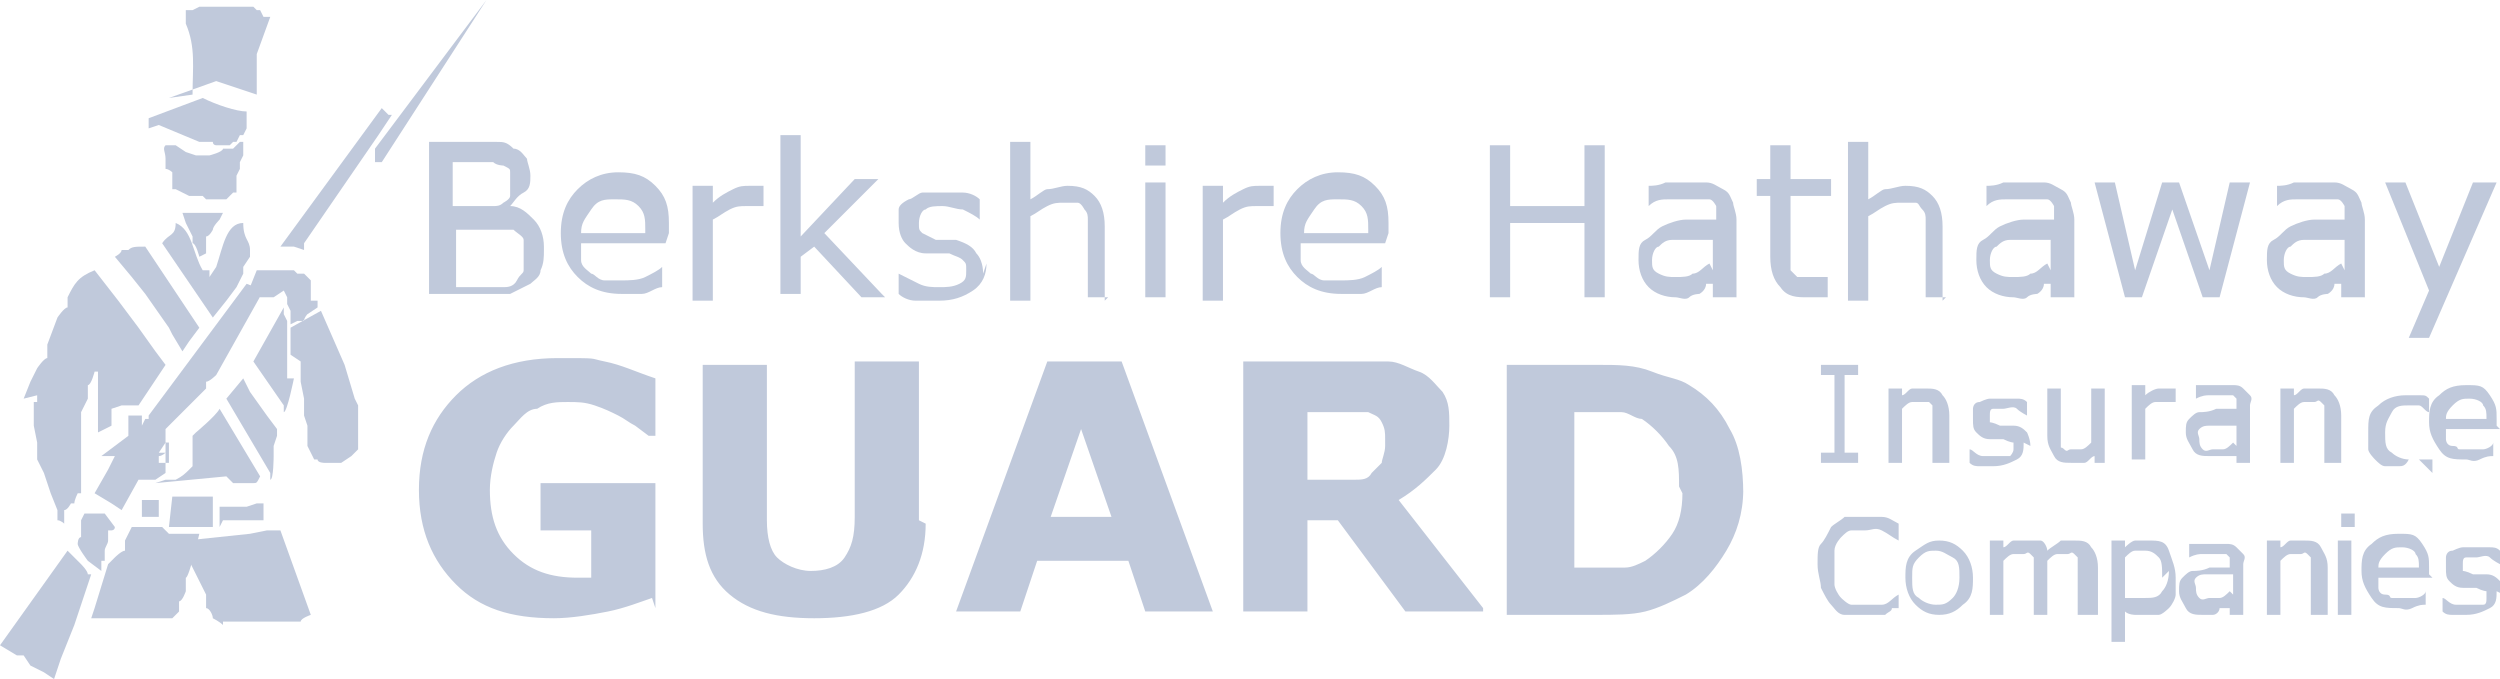
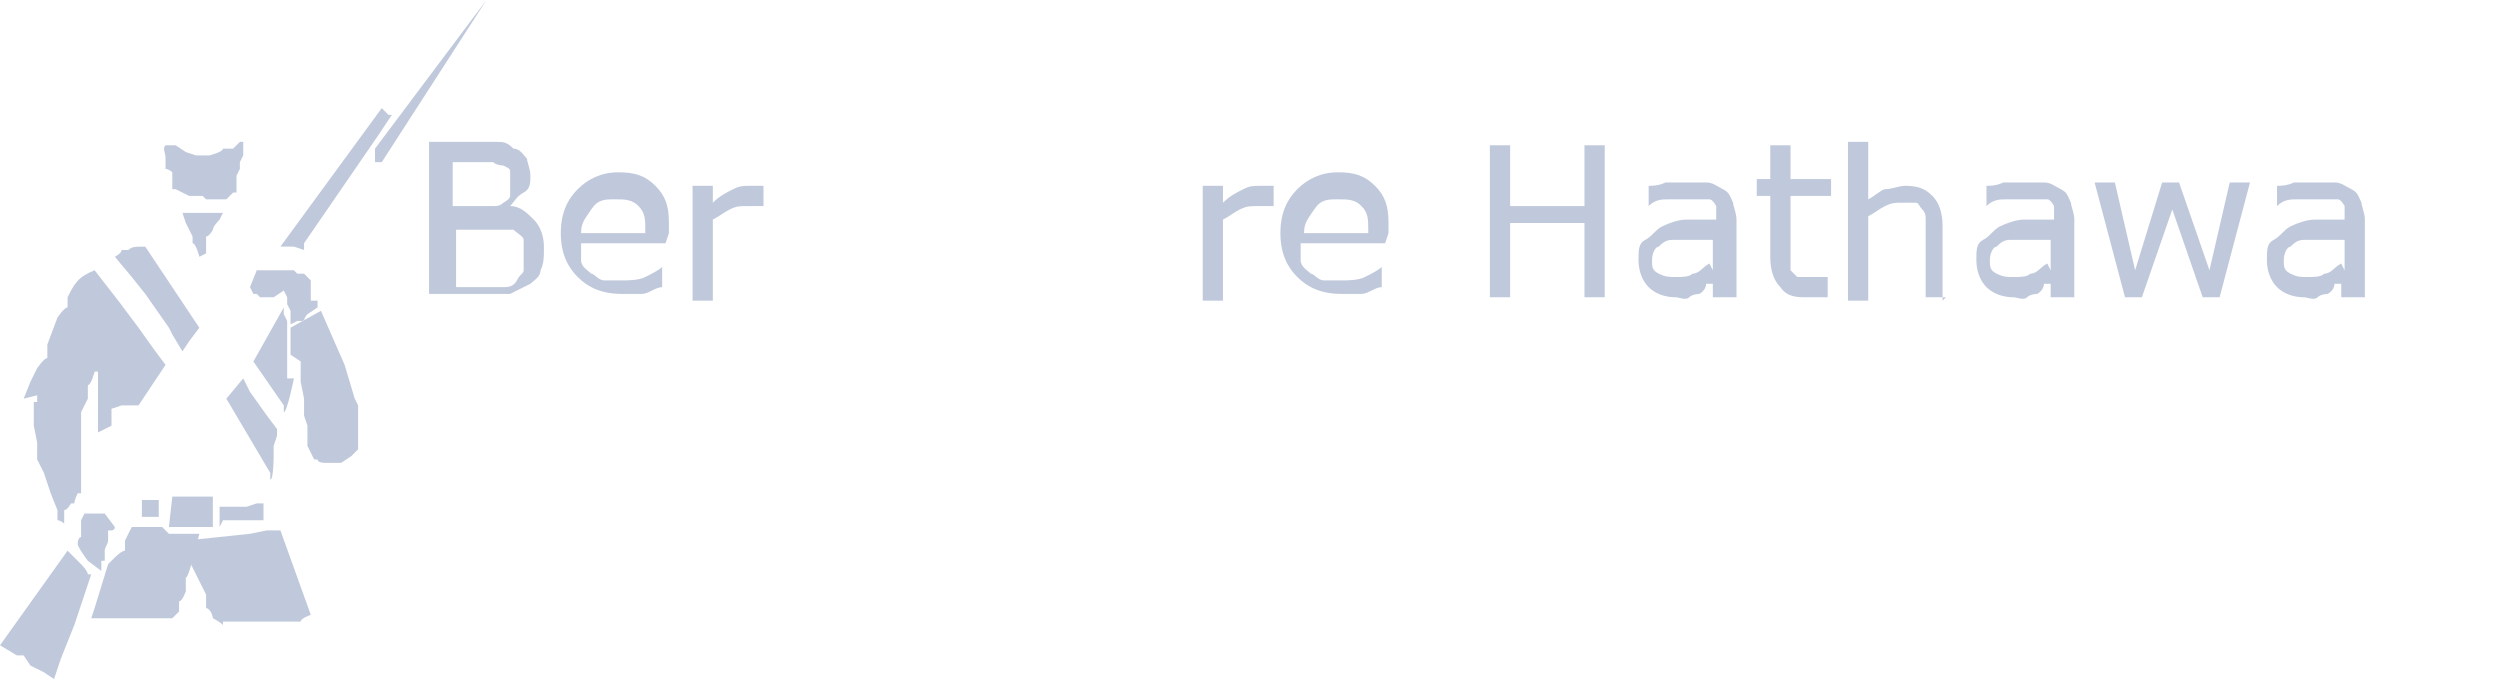
<svg xmlns="http://www.w3.org/2000/svg" id="Layer_1" data-name="Layer 1" version="1.1" viewBox="0 0 74 20.1">
  <defs>
    <style>
      .cls-1, .cls-2 {
        fill: #c0c9db;
        stroke-width: 0px;
      }

      .cls-2 {
        fill-rule: evenodd;
      }
    </style>
  </defs>
  <g>
    <path class="cls-2" d="M11.1,4.7h0c0,0,0,.1,0,.1h.2S14.4,0,14.4,0l-3.3,4.4h0c0,0,0,.1,0,.1h0c0,0,0,0,0,0h0ZM9,7.4h0v-.2h0s0,0,0,0h0s2.2-3.2,2.2-3.2l.4-.6h-.1c0,0-.2-.2-.2-.2l-3,4.1h0s0,0,0,0h0s0,0,0,0h0s.1,0,.1,0h.3s0,0,0,0ZM8.9,10.7v.6s.1.5.1.5v.2s0,.1,0,.1v.2c0,0,.1.3.1.3v.2s0,.2,0,.2v.2s.2.4.2.4h.1c0,.1.2.1.2.1h.3s.2,0,.2,0l.3-.2.2-.2h0s0-.1,0-.1h0c0-.1,0-.2,0-.2v-.2s0-.2,0-.2v-.2s0-.2,0-.2v-.2c0,0-.1-.2-.1-.2l-.3-1-.7-1.6-.9.5v.3s0,.5,0,.5ZM8.4,8.6h0c0,0,.1.2.1.2v.2c0,0,.1.2.1.2v.4s.2-.1.2-.1h.2c0-.1.1-.2.1-.2l.3-.2v-.2c-.1,0-.2,0-.2,0v-.2s0-.2,0-.2v-.2c0,0-.2-.2-.2-.2h0s0,0,0,0h0s0,0,0,0h-.2c0,0-.1-.1-.1-.1h-.2s-.2,0-.2,0h-.2s-.2,0-.2,0h-.3s0,0,0,0l-.2.5h0c0,0,.1.2.1.2h.1c0,0,.1.1.1.1h.1s.1,0,.1,0h.1s.1,0,.1,0ZM6.6,18.4h1s.7,0,.7,0h.6c0-.1.3-.2.3-.2l-.9-2.5h-.4c0,0-.5.1-.5.1l-1.9.2v.4c0,0,.6,1.2.6,1.2v.4c.1,0,.2.2.2.3,0,0,.2.1.3.2ZM8.5,11.2v-.5s0-.3,0-.3v-.4s0-.3,0-.3v-.2s-.1-.2-.1-.2h0c0-.1,0-.2,0-.2l-.9,1.6.9,1.3v.2c.1,0,.3-1,.3-1ZM8,14v.2c.1,0,.1-.7.1-.7v-.3c0,0,.1-.3.1-.3v-.2s-.3-.4-.3-.4l-.5-.7-.2-.4-.5.6,1.3,2.2ZM6.6,15.4h.7s0,0,0,0h.2s.1,0,.1,0h0s.2,0,.2,0v-.5s0,0,0,0h-.2c0,0-.3.1-.3.1h-.8s0,.6,0,.6Z" />
-     <path class="cls-2" d="M5,2.9l1.4-.5,1.2.4v-.4s0-.4,0-.4v-.4c0,0,.4-1.1.4-1.1h0s0,0,0,0h0s0,0,0,0h-.2c0,0-.1-.2-.1-.2h-.1s-.1-.1-.1-.1h-.1s-.1,0-.1,0h-.1s-.1,0-.1,0h-.2s-.2,0-.2,0h-.4s-.2,0-.2,0h-.2s-.2.1-.2.1h-.2s0,0,0,0h0s0,0,0,0h0s0,0,0,0h0s0,0,0,0h0s0,.2,0,.2v.2c.3.7.2,1.3.2,2.1ZM4.2,12.6s0,0,0-.2h0c0,0,0-.1,0-.1h-.2s-.2,0-.2,0h0c0,0,0,.2,0,.2h0c0,.1,0,.2,0,.2h0c0,.1,0,.2,0,.2l-.8.6h.4l-.2.4-.4.7.5.3.3.2.5-.9h.2s.3,0,.3,0l.3-.2h0c0,0,0-.2,0-.2h0c0-.1,0-.3,0-.3v-.2s0-.2,0-.2v-.2s0-.2,0-.2l.2-.2.2-.2.2-.2.2-.2.2-.2.2-.2v-.2c.1,0,.3-.2.3-.2l1.4-2.5-.5-.2-2.9,3.9h0c0,0,0,.1,0,.1h0s-.1,0-.1,0h0ZM4.7,13.4l.2-.3h.1c0,0,0,.2,0,.2h0c0,.1,0,.2,0,.2h0c0,.1,0,.2,0,.2h0c0,0-.1,0-.1,0h-.2s0,0,0,0v-.2c.1,0,.2-.1.2-.1ZM4.7,3.7l1.2.5h.4c0,.1.1.1.1.1h.1s.1,0,.1,0h.2c0,0,.1-.1.1-.1h.1c0,0,.1-.2.1-.2h.1c0,0,.1-.2.1-.2h0c0-.1,0-.2,0-.2h0c0-.1,0-.3,0-.3-.3,0-.9-.2-1.3-.4l-1.6.6h0s0,.1,0,.1h0c0,0,0,.2,0,.2ZM5.7,12.9v.4s0,.2,0,.2v.3c0,0-.1.1-.1.1-.1.1-.2.2-.4.3h-.3c0,0-.3.1-.3.1h0c0,0,2.1-.2,2.1-.2l.2.2h.2c0,0,.3,0,.4,0,.1,0,.1,0,.2-.2l-1.2-2c-.1.2-.7.7-.7.7ZM6,8c-.3-.5-.3-1.2-.8-1.4,0,.4-.2.3-.4.6l1.5,2.2.4-.5.3-.4.2-.4v-.2c0,0,.2-.3.2-.3v-.2c0-.3-.2-.3-.2-.8-.5,0-.6.7-.8,1.3l-.2.3v-.2Z" />
    <path class="cls-2" d="M5.6,5.8h.4c0,0,.1.1.1.1h.2s.2,0,.2,0h.1s.1,0,.1,0l.2-.2h.1c0-.1,0-.3,0-.3v-.2s.1-.2.1-.2v-.2c0,0,.1-.2.1-.2,0-.2,0-.2,0-.4h-.1c0,0-.2.2-.2.2h-.3c0,.1-.4.2-.4.2h-.4s-.3-.1-.3-.1l-.3-.2h-.3c-.1.1,0,.2,0,.4v.3c.1,0,.2.1.2.1h0c0,.1,0,.3,0,.3h0c0,.1,0,.2,0,.2,0,0,.1,0,.1,0ZM6.1,7.5v-.5c.1,0,.2-.2.2-.2h0c0-.1.2-.3.2-.3h0c0,0,.1-.2.1-.2h-.6s-.6,0-.6,0h0c0,0,.1.3.1.3h0c0,0,.2.4.2.4v.2c.1,0,.2.4.2.4ZM6.4,14.7h-1.3c0,0-.1.9-.1.9h1.3s0-.9,0-.9ZM2.7,18.3h.3s.6,0,.6,0h1.2c0,0,.2,0,.3,0l.2-.2v-.3c.1,0,.2-.3.2-.3v-.4c.1,0,.4-1.3.4-1.3h-.9s-.2-.2-.2-.2h-.9s-.2.4-.2.4v.3c-.1,0-.3.2-.3.2l-.2.2s-.4,1.3-.4,1.3ZM5.1,9.9l.3.5.2-.3.3-.4-1.6-2.4c-.3,0-.4,0-.5.1h-.2c0,.1-.2.2-.2.2l.5.6.4.5s.7,1,.7,1ZM1.1,11.7v.2c-.1,0-.1,0-.1,0v.2s0,0,0,0v.5s.1.5.1.5v.5c0,0,.2.4.2.4l.2.6.2.5v.3c.1,0,.2.1.2.1h0s0-.2,0-.2v-.2c.1,0,.2-.2.2-.2h.1c0-.1.1-.3.1-.3h.1c0,0,0-.2,0-.2h0c0,0,0-.7,0-.7v-.4c0,0,0-.3,0-.3v-.4s0-.4,0-.4l.2-.4v-.4c.1,0,.2-.4.2-.4h.1c0,0,0,1.4,0,1.4v.4s.4-.2.4-.2h0c0-.1,0-.3,0-.3v-.2s.3-.1.3-.1h.3s.2,0,.2,0l.8-1.2-.3-.4-.5-.7-.6-.8-.7-.9c-.5.2-.6.4-.8.8v.3c-.1,0-.3.3-.3.3l-.3.8v.4c-.1,0-.3.3-.3.3l-.2.4s-.2.5-.2.5ZM4.7,15.4v-.4c0,0,0-.2,0-.2h-.5s0,.1,0,.1v.4c-.1,0,.5,0,.5,0ZM3,16.6h0s.1,0,.1,0h0c0-.1,0-.3,0-.3,0-.1.1-.2.1-.3,0,0,0-.2,0-.2h0c0,0,0-.1,0-.1h.1c0,0,.1,0,.1-.1h0c0,0-.3-.4-.3-.4h-.2c0,0-.3,0-.3,0h-.1c0,0-.1.2-.1.2h0c0,.1,0,.2,0,.2v.3c-.1,0-.1.2-.1.2h0c0,.1.3.5.3.5l.4.3s0,0,0,0ZM1.6,20.1l.2-.6.4-1,.5-1.5h-.1c0-.1-.2-.3-.2-.3l-.4-.4-2,2.8.5.3h.2c0,0,.2.3.2.3l.4.2.3.2Z" />
  </g>
  <path class="cls-1" d="M16.1,7.4c0,.2,0,.4-.1.6,0,.2-.2.3-.3.4-.2.1-.4.2-.6.3-.2,0-.5,0-.8,0h-1.6v-4.5h1.3c.3,0,.6,0,.7,0,.2,0,.3,0,.5.2.2,0,.3.2.4.3,0,.1.1.3.1.5s0,.4-.2.5-.3.3-.4.4h0c.3,0,.5.2.7.4.2.2.3.5.3.8ZM15.1,5.4c0-.1,0-.2,0-.3s0-.1-.2-.2c0,0-.2,0-.3-.1-.1,0-.3,0-.5,0h-.7v1.3h.8c.2,0,.3,0,.4,0s.2,0,.3-.1c0,0,.2-.1.2-.2,0-.1,0-.2,0-.3ZM15.5,7.5c0-.2,0-.3,0-.4s-.2-.2-.3-.3c0,0-.2,0-.3,0s-.3,0-.5,0h-.9v1.7h.8c.3,0,.5,0,.6,0s.3,0,.4-.2.2-.2.2-.3c0,0,0-.2,0-.4ZM19.7,7.2h-2.5c0,.2,0,.4,0,.5,0,.2.2.3.3.4.1,0,.2.2.4.2s.3,0,.5,0,.5,0,.7-.1.4-.2.5-.3h0v.6c-.2,0-.4.2-.6.2-.2,0-.4,0-.6,0-.6,0-1-.2-1.3-.5-.3-.3-.5-.7-.5-1.3s.2-1,.5-1.3c.3-.3.7-.5,1.2-.5s.8.1,1.1.4.4.6.4,1.1c0,0,0,.3,0,.3ZM19.1,6.8c0-.3,0-.5-.2-.7s-.4-.2-.7-.2-.5,0-.7.3-.3.4-.3.7h1.9Z" />
  <path id="B" class="cls-1" d="M22.6,6.1h0c0,0-.2,0-.2,0h-.3c-.2,0-.3,0-.5.1s-.3.2-.5.3v2.4h-.6v-3.4h.6v.5c.2-.2.4-.3.6-.4s.3-.1.5-.1.2,0,.2,0,.1,0,.2,0c0,0,0,.6,0,.6Z" />
-   <path class="cls-1" d="M26.2,8.8h-.7l-1.4-1.5-.4.3v1.1h-.6v-4.7h.6v3l1.6-1.7h.7l-1.6,1.6,1.7,1.8ZM29.2,7.8c0,.3-.1.6-.4.8s-.6.3-1,.3-.5,0-.7,0-.4-.1-.5-.2v-.6h0c.2.1.4.2.6.3s.4.1.6.1.4,0,.6-.1.2-.2.2-.4,0-.2-.1-.3-.2-.1-.4-.2c0,0-.2,0-.3,0-.1,0-.2,0-.4,0-.3,0-.5-.2-.6-.3s-.2-.3-.2-.6,0-.3,0-.4c0-.1.1-.2.3-.3.1,0,.3-.2.4-.2.2,0,.4,0,.6,0s.4,0,.6,0,.4.1.5.2v.6h0c-.1-.1-.3-.2-.5-.3-.2,0-.4-.1-.6-.1s-.4,0-.5.1c-.1,0-.2.2-.2.4s0,.2.1.3c0,0,.2.1.4.2.1,0,.2,0,.3,0h.3c.3.1.5.2.6.4.1.1.2.3.2.6ZM32.8,8.8h-.6v-1.9c0-.2,0-.3,0-.4s0-.2-.1-.3c0,0-.1-.2-.2-.2s-.2,0-.4,0-.3,0-.5.1-.3.2-.5.3v2.5h-.6v-4.7h.6v1.7c.2-.1.4-.3.5-.3.2,0,.4-.1.6-.1.4,0,.6.1.8.3s.3.5.3.9v2.2h0ZM34.5,4.9h-.6v-.6h.6v.6ZM34.5,8.8h-.6v-3.4h.6v3.4Z" />
  <path id="B-2" data-name="B" class="cls-1" d="M37.7,6.1h0c0,0-.2,0-.2,0h-.3c-.2,0-.3,0-.5.1s-.3.2-.5.3v2.4h-.6v-3.4h.6v.5c.2-.2.4-.3.6-.4s.3-.1.5-.1.2,0,.2,0,.1,0,.2,0c0,0,0,.6,0,.6Z" />
  <path class="cls-1" d="M41,7.2h-2.5c0,.2,0,.4,0,.5,0,.2.2.3.3.4.1,0,.2.2.4.2s.3,0,.5,0,.5,0,.7-.1.4-.2.5-.3h0v.6c-.2,0-.4.2-.6.2-.2,0-.4,0-.6,0-.6,0-1-.2-1.3-.5-.3-.3-.5-.7-.5-1.3s.2-1,.5-1.3c.3-.3.7-.5,1.2-.5s.8.1,1.1.4.4.6.4,1.1v.3h0ZM40.5,6.8c0-.3,0-.5-.2-.7s-.4-.2-.7-.2-.5,0-.7.3-.3.4-.3.7h1.9ZM47.5,8.8h-.6v-2.2h-2.2v2.2h-.6v-4.5h.6v1.8h2.2v-1.8h.6v4.5ZM51.3,8.8h-.6v-.4h-.2c0,.2-.2.3-.2.3,0,0-.2,0-.3.1s-.3,0-.4,0c-.3,0-.6-.1-.8-.3s-.3-.5-.3-.8,0-.5.2-.6.3-.3.5-.4.5-.2.7-.2.6,0,.9,0h0c0-.2,0-.3,0-.4,0,0-.1-.2-.2-.2s-.2,0-.3,0c-.1,0-.2,0-.4,0s-.3,0-.5,0-.4,0-.6.2h0v-.6c.1,0,.3,0,.5-.1.2,0,.4,0,.6,0s.4,0,.6,0,.3.1.5.2.2.2.3.4c0,.1.1.3.1.5,0,0,0,2.3,0,2.3ZM50.7,8v-.9c-.2,0-.4,0-.6,0s-.4,0-.6,0c-.2,0-.3.1-.4.2-.1,0-.2.2-.2.4s0,.3.2.4.3.1.5.1.4,0,.5-.1c.2,0,.3-.2.5-.3ZM54.1,8.8c-.1,0-.2,0-.3,0-.1,0-.2,0-.3,0-.3,0-.6,0-.8-.3-.2-.2-.3-.5-.3-.9v-1.8h-.4v-.5h.4v-1h.6v1h1.2v.5h-1.2v1.5c0,.2,0,.3,0,.4s0,.2,0,.3c0,0,.1.1.2.2,0,0,.2,0,.4,0s.2,0,.3,0c.1,0,.2,0,.2,0h0s0,.5,0,.5ZM57.6,8.8h-.6v-1.9c0-.2,0-.3,0-.4s0-.2-.1-.3-.1-.2-.2-.2-.2,0-.4,0-.3,0-.5.1-.3.2-.5.3v2.5h-.6v-4.7h.6v1.7c.2-.1.4-.3.5-.3.2,0,.4-.1.6-.1.4,0,.6.1.8.3s.3.5.3.9v2.2h0Z" />
  <path id="C" class="cls-1" d="M61.3,8.8h-.6v-.4h-.2c0,.2-.2.3-.2.3,0,0-.2,0-.3.1s-.3,0-.4,0c-.3,0-.6-.1-.8-.3s-.3-.5-.3-.8,0-.5.2-.6.3-.3.5-.4.5-.2.7-.2.6,0,.9,0h0c0-.2,0-.3,0-.4,0,0-.1-.2-.2-.2s-.2,0-.3,0c-.1,0-.2,0-.4,0s-.3,0-.5,0-.4,0-.6.2h0v-.6c.1,0,.3,0,.5-.1.2,0,.4,0,.6,0s.4,0,.6,0,.3.1.5.2.2.2.3.4c0,.1.1.3.1.5v2.3h0ZM60.7,8v-.9c-.2,0-.4,0-.6,0s-.4,0-.6,0c-.2,0-.3.1-.4.2-.1,0-.2.2-.2.4s0,.3.2.4.3.1.5.1.4,0,.5-.1c.2,0,.3-.2.5-.3Z" />
  <path class="cls-1" d="M66.6,5.4l-.9,3.4h-.5l-.9-2.6-.9,2.6h-.5l-.9-3.4h.6l.6,2.6.8-2.6h.5l.9,2.6.6-2.6s.6,0,.6,0Z" />
  <path id="C-2" data-name="C" class="cls-1" d="M69.9,8.8h-.6v-.4h-.2c0,.2-.2.3-.2.3,0,0-.2,0-.3.1s-.3,0-.4,0c-.3,0-.6-.1-.8-.3s-.3-.5-.3-.8,0-.5.2-.6.3-.3.5-.4.5-.2.7-.2.6,0,.9,0h0c0-.2,0-.3,0-.4,0,0-.1-.2-.2-.2s-.2,0-.3,0c-.1,0-.2,0-.4,0s-.3,0-.5,0-.4,0-.6.2h0v-.6c.1,0,.3,0,.5-.1.2,0,.4,0,.6,0s.4,0,.6,0,.3.1.5.2.2.2.3.4c0,.1.1.3.1.5v2.3h0ZM69.4,8v-.9c-.2,0-.4,0-.6,0s-.4,0-.6,0c-.2,0-.3.1-.4.2-.1,0-.2.2-.2.4s0,.3.2.4.3.1.5.1.4,0,.5-.1c.2,0,.3-.2.5-.3Z" />
-   <path class="cls-1" d="M73.9,5.4l-2,4.6h-.6l.6-1.4-1.3-3.2h.6l1,2.5,1-2.5h.6ZM55,13.7h-1.1v-.3h.4v-2.3h-.4v-.3h1.1v.3h-.4v2.3h.4v.3ZM57.6,13.7h-.4v-1.2c0,0,0-.2,0-.3s0-.2,0-.2c0,0,0,0-.1-.1,0,0-.1,0-.2,0s-.2,0-.3,0c-.1,0-.2.1-.3.2v1.6h-.4v-2.2h.4v.2c.1,0,.2-.2.3-.2.1,0,.2,0,.4,0,.2,0,.4,0,.5.2.1.1.2.3.2.6,0,0,0,1.4,0,1.4ZM59.9,13.1c0,.2,0,.4-.2.5-.2.1-.4.2-.7.2s-.3,0-.4,0-.2,0-.3-.1v-.4h0c.1,0,.2.2.4.2s.3,0,.4,0,.3,0,.4,0c0,0,.1-.1.1-.2s0-.2,0-.2-.1,0-.3-.1c0,0-.1,0-.2,0,0,0-.2,0-.2,0-.2,0-.3-.1-.4-.2s-.1-.2-.1-.4,0-.2,0-.3c0,0,0-.2.2-.2,0,0,.2-.1.3-.1s.2,0,.4,0,.3,0,.4,0,.2,0,.3.1v.4h0c0,0-.2-.1-.3-.2s-.3,0-.4,0-.2,0-.3,0-.1.1-.1.2,0,.2,0,.2c0,0,.1,0,.3.1,0,0,.1,0,.2,0s.2,0,.2,0c.2,0,.3.1.4.2,0,0,.1.2.1.4ZM62.4,13.7h-.4v-.2c-.1,0-.2.2-.3.2-.1,0-.2,0-.4,0-.2,0-.4,0-.5-.2s-.2-.3-.2-.6v-1.4h.4v1.5c0,0,0,.1,0,.2s0,0,.1.1.1,0,.2,0,.2,0,.3,0,.2-.1.3-.2v-1.6h.4v2.2h0ZM64.5,11.9h0c0,0-.1,0-.2,0s-.1,0-.2,0c-.1,0-.2,0-.3,0s-.2.1-.3.2v1.5h-.4v-2.2h.4v.3c.1-.1.3-.2.4-.2s.2,0,.3,0,.1,0,.1,0c0,0,0,0,.1,0v.4h0ZM66.6,13.7h-.4v-.2s0,0-.1,0c0,0-.1,0-.2,0,0,0-.1,0-.2,0,0,0-.2,0-.3,0-.2,0-.4,0-.5-.2s-.2-.3-.2-.5,0-.3.1-.4.2-.2.3-.2c.1,0,.3,0,.5-.1h.6c0-.2,0-.3,0-.3s0,0-.1-.1c0,0-.1,0-.2,0,0,0-.2,0-.2,0s-.2,0-.3,0c-.1,0-.2,0-.4.1h0v-.4c0,0,.2,0,.3,0s.3,0,.4,0,.3,0,.4,0,.2,0,.3.1.1.1.2.2,0,.2,0,.3v1.5h0ZM66.2,13.2v-.6h-.4c-.2,0-.3,0-.4,0-.1,0-.2,0-.3.1s0,.2,0,.3,0,.2.1.3.2,0,.3,0,.2,0,.3,0c.1,0,.2-.1.3-.2ZM69.2,13.7h-.4v-1.2c0,0,0-.2,0-.3s0-.2,0-.2c0,0,0,0-.1-.1s-.1,0-.2,0-.2,0-.3,0c-.1,0-.2.1-.3.2v1.6h-.4v-2.2h.4v.2c.1,0,.2-.2.3-.2.1,0,.2,0,.4,0,.2,0,.4,0,.5.2.1.1.2.3.2.6v1.4h0ZM71.6,13.6h-.3c-.1.2-.2.2-.3.2s-.3,0-.4,0c-.1,0-.2-.1-.3-.2,0,0-.2-.2-.2-.3,0-.1,0-.3,0-.5,0-.4,0-.6.3-.8.2-.2.5-.3.8-.3s.2,0,.4,0,.2,0,.3.1v.4h0c-.1,0-.2-.2-.3-.2s-.2,0-.3,0c-.2,0-.4,0-.5.2s-.2.3-.2.6,0,.5.2.6c.1.1.3.2.5.2s.2,0,.2,0,.1,0,.2,0c0,0,.1,0,.2,0,0,0,0,0,.1,0h0v.4h0ZM74,12.7h-1.6c0,.1,0,.2,0,.3,0,0,0,.2.2.2s.1.1.2.1c0,0,.2,0,.3,0s.3,0,.4,0,.3-.1.3-.2h0v.4c-.1,0-.2,0-.4.1s-.3,0-.4,0c-.4,0-.6,0-.8-.3s-.3-.5-.3-.8,0-.6.3-.8c.2-.2.4-.3.8-.3s.5,0,.7.3.2.4.2.7c0,0,0,.2,0,.2ZM73.6,12.4c0-.2,0-.3-.1-.4,0-.1-.2-.2-.4-.2s-.3,0-.5.2-.2.3-.2.4h1.2ZM56.2,18h-.2c0,.1-.1.1-.2.2,0,0-.2,0-.3,0,0,0-.2,0-.3,0-.2,0-.4,0-.6,0s-.3-.2-.4-.3-.2-.3-.3-.5c0-.2-.1-.4-.1-.7s0-.5.1-.6.2-.3.3-.5c.1-.1.3-.2.4-.3.2,0,.4,0,.6,0s.3,0,.5,0c.2,0,.3.1.5.2v.5h0c-.2-.1-.3-.2-.5-.3s-.3,0-.5,0-.3,0-.4,0-.2.1-.3.2c0,0-.2.2-.2.4,0,.2,0,.3,0,.5s0,.4,0,.5.1.3.2.4c0,0,.2.2.3.2.1,0,.2,0,.4,0s.4,0,.5,0c.2,0,.3-.2.5-.3h0v.4h0ZM58.4,17.1c0,.3,0,.6-.3.8-.2.2-.4.3-.7.3s-.5-.1-.7-.3-.3-.5-.3-.8,0-.6.3-.8.4-.3.7-.3.5.1.7.3.3.5.3.8ZM58,17.1c0-.3,0-.5-.2-.6s-.3-.2-.5-.2-.3,0-.5.2-.2.3-.2.6,0,.5.2.6c.1.1.3.2.5.2s.3,0,.5-.2c.1-.1.2-.3.2-.6ZM61.9,18.2h-.4v-1.2c0,0,0-.2,0-.3,0,0,0-.2,0-.2,0,0,0,0-.1-.1s-.1,0-.2,0-.2,0-.3,0-.2.1-.3.2c0,0,0,0,0,.1s0,0,0,.1v1.4h-.4v-1.2c0,0,0-.2,0-.3s0-.2,0-.2c0,0,0,0-.1-.1s-.1,0-.2,0-.2,0-.3,0-.2.1-.3.2v1.6h-.4v-2.2h.4v.2c.1,0,.2-.2.3-.2.1,0,.2,0,.4,0s.3,0,.4,0,.2.2.2.3c.1-.1.3-.2.4-.3.1,0,.3,0,.4,0,.2,0,.4,0,.5.2.1.1.2.3.2.6v1.4h0ZM64.4,17.1c0,.2,0,.3,0,.5,0,.1-.1.3-.2.4,0,0-.2.2-.3.2-.1,0-.2,0-.4,0s-.2,0-.3,0c0,0-.2,0-.3-.1v.9h-.4v-3h.4v.2c0,0,.2-.2.3-.2.1,0,.3,0,.4,0,.3,0,.5,0,.6.3s.2.5.2.8ZM64,17.1c0-.3,0-.5-.1-.6s-.2-.2-.4-.2-.2,0-.3,0-.2.1-.3.2v1.2c.1,0,.2,0,.3,0,0,0,.2,0,.3,0,.2,0,.4,0,.5-.2.1-.1.2-.3.2-.6ZM66.4,18.2h-.4v-.2s0,0-.1,0h-.2c0,.1-.1.2-.2.2s-.2,0-.3,0c-.2,0-.4,0-.5-.2s-.2-.3-.2-.5,0-.3.1-.4.2-.2.3-.2c.1,0,.3,0,.5-.1h.6c0-.2,0-.3,0-.3s0,0-.1-.1c0,0-.1,0-.2,0s-.2,0-.2,0-.2,0-.3,0c-.1,0-.2,0-.4.1h0v-.4c0,0,.2,0,.3,0s.3,0,.4,0,.3,0,.4,0,.2,0,.3.1.1.1.2.2,0,.2,0,.3v1.5h0ZM66.1,17.6v-.6h-.4c-.2,0-.3,0-.4,0-.1,0-.2,0-.3.1s0,.2,0,.3,0,.2.1.3.2,0,.3,0,.2,0,.3,0,.2-.1.3-.2ZM68.8,18.2h-.4v-1.2c0,0,0-.2,0-.3s0-.2,0-.2c0,0,0,0-.1-.1s-.1,0-.2,0-.2,0-.3,0-.2.1-.3.2v1.6h-.4v-2.2h.4v.2c.1,0,.2-.2.3-.2.1,0,.2,0,.4,0,.2,0,.4,0,.5.2s.2.3.2.6v1.4h0ZM69.7,15.6h-.4v-.4h.4v.4ZM69.6,18.2h-.4v-2.2h.4v2.2ZM72,17.1h-1.6c0,.1,0,.2,0,.3,0,0,0,.2.2.2s.1.1.2.1c0,0,.2,0,.3,0s.3,0,.4,0,.3-.1.3-.2h0v.4c-.1,0-.2,0-.4.1s-.3,0-.4,0c-.4,0-.6,0-.8-.3s-.3-.5-.3-.8,0-.6.3-.8c.2-.2.4-.3.8-.3s.5,0,.7.3.2.4.2.7c0,0,0,.2,0,.2ZM71.6,16.8c0-.2,0-.3-.1-.4,0-.1-.2-.2-.4-.2s-.3,0-.5.2-.2.3-.2.4h1.2ZM73.9,17.5c0,.2,0,.4-.2.5-.2.1-.4.2-.7.2s-.3,0-.4,0-.2,0-.3-.1v-.4h0c.1,0,.2.2.4.2s.3,0,.4,0,.3,0,.4,0,.1-.1.1-.2,0-.2,0-.2-.1,0-.3-.1c0,0-.1,0-.2,0,0,0-.2,0-.2,0-.2,0-.3-.1-.4-.2s-.1-.2-.1-.4,0-.2,0-.3c0,0,0-.2.2-.2,0,0,.2-.1.3-.1s.2,0,.4,0,.3,0,.4,0,.2,0,.3.1v.4h0c0,0-.2-.1-.3-.2s-.3,0-.4,0-.2,0-.3,0-.1.1-.1.2,0,.2,0,.2c0,0,.1,0,.3.1,0,0,.1,0,.2,0s.2,0,.2,0c.2,0,.3.1.4.2,0,0,.1.2.1.4ZM19.3,17.7c-.3.1-.8.3-1.3.4s-1.1.2-1.6.2c-1.3,0-2.2-.3-2.9-1-.7-.7-1.1-1.6-1.1-2.8s.4-2.1,1.1-2.8c.7-.7,1.7-1.1,3-1.1s.9,0,1.4.1.9.3,1.5.5v1.7h-.2l-.4-.3c-.2-.1-.3-.2-.5-.3-.2-.1-.4-.2-.7-.3s-.5-.1-.8-.1-.6,0-.9.2c-.3,0-.5.3-.7.5-.2.2-.4.5-.5.8-.1.3-.2.7-.2,1.1,0,.8.2,1.4.7,1.9s1.1.7,1.9.7.2,0,.2,0c0,0,.2,0,.2,0v-1.4h-1.5v-1.4h3.4s0,3.7,0,3.7ZM27.4,15.5c0,.9-.3,1.6-.8,2.1s-1.4.7-2.5.7-1.9-.2-2.5-.7-.8-1.2-.8-2.1v-4.7h1.9v4.6c0,.5.1.9.3,1.1s.6.4,1,.4.8-.1,1-.4.3-.6.3-1.2v-4.6h1.9v4.7ZM35.9,18.1h-2l-.5-1.5h-2.7l-.5,1.5h-1.9l2.7-7.4h2.2l2.7,7.4ZM32.9,15.3l-.9-2.6-.9,2.6h1.8ZM43.9,18.1h-2.3l-2-2.7h-.9v2.7h-1.9v-7.4h3.2c.4,0,.8,0,1.1,0s.6.2.9.3.5.4.7.6c.2.3.2.6.2,1s-.1,1-.4,1.3c-.3.3-.6.6-1.1.9l2.5,3.2ZM41,13c0-.2,0-.3-.1-.5s-.2-.2-.4-.3c-.1,0-.3,0-.5,0s-.4,0-.6,0h-.7v2h.6c.3,0,.6,0,.8,0,.2,0,.4,0,.5-.2.1-.1.2-.2.3-.3,0-.1.1-.3.1-.5ZM51.6,14.5c0,.7-.2,1.3-.5,1.8s-.7,1-1.2,1.3c-.4.2-.8.4-1.2.5s-.9.1-1.5.1h-2.6v-7.4h2.7c.6,0,1.1,0,1.6.2s.8.2,1.1.4c.5.3.9.7,1.2,1.3.3.5.4,1.2.4,1.9ZM49.7,14.4c0-.5,0-.9-.3-1.2-.2-.3-.5-.6-.8-.8-.2,0-.4-.2-.6-.2s-.5,0-.9,0h-.5v4.6h.5c.5,0,.8,0,1,0s.4-.1.6-.2c.3-.2.6-.5.8-.8.2-.3.3-.7.3-1.2Z" />
</svg>